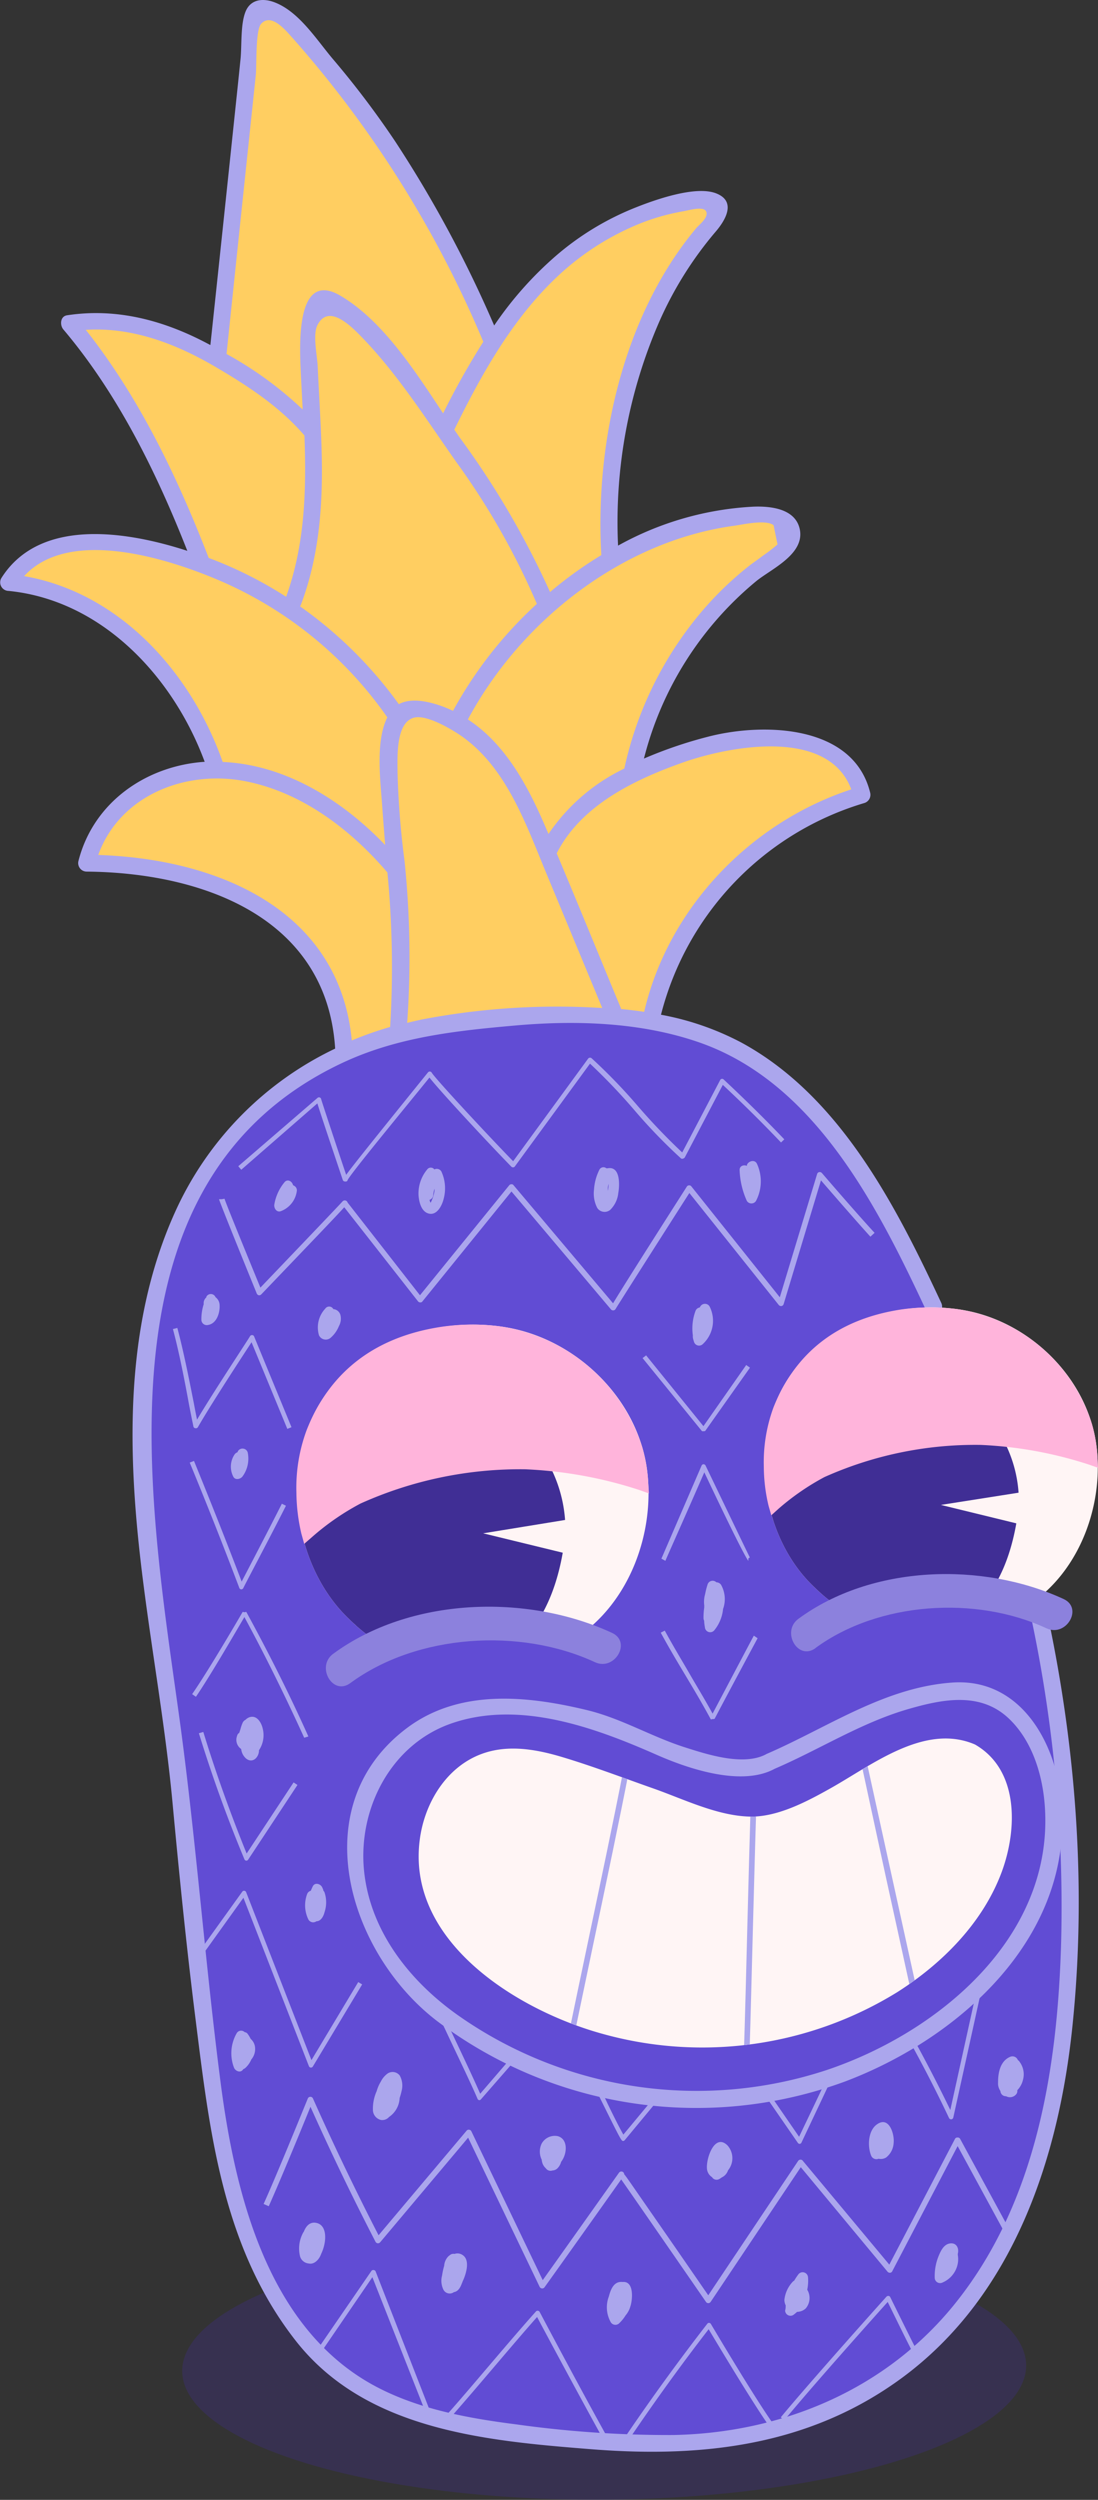
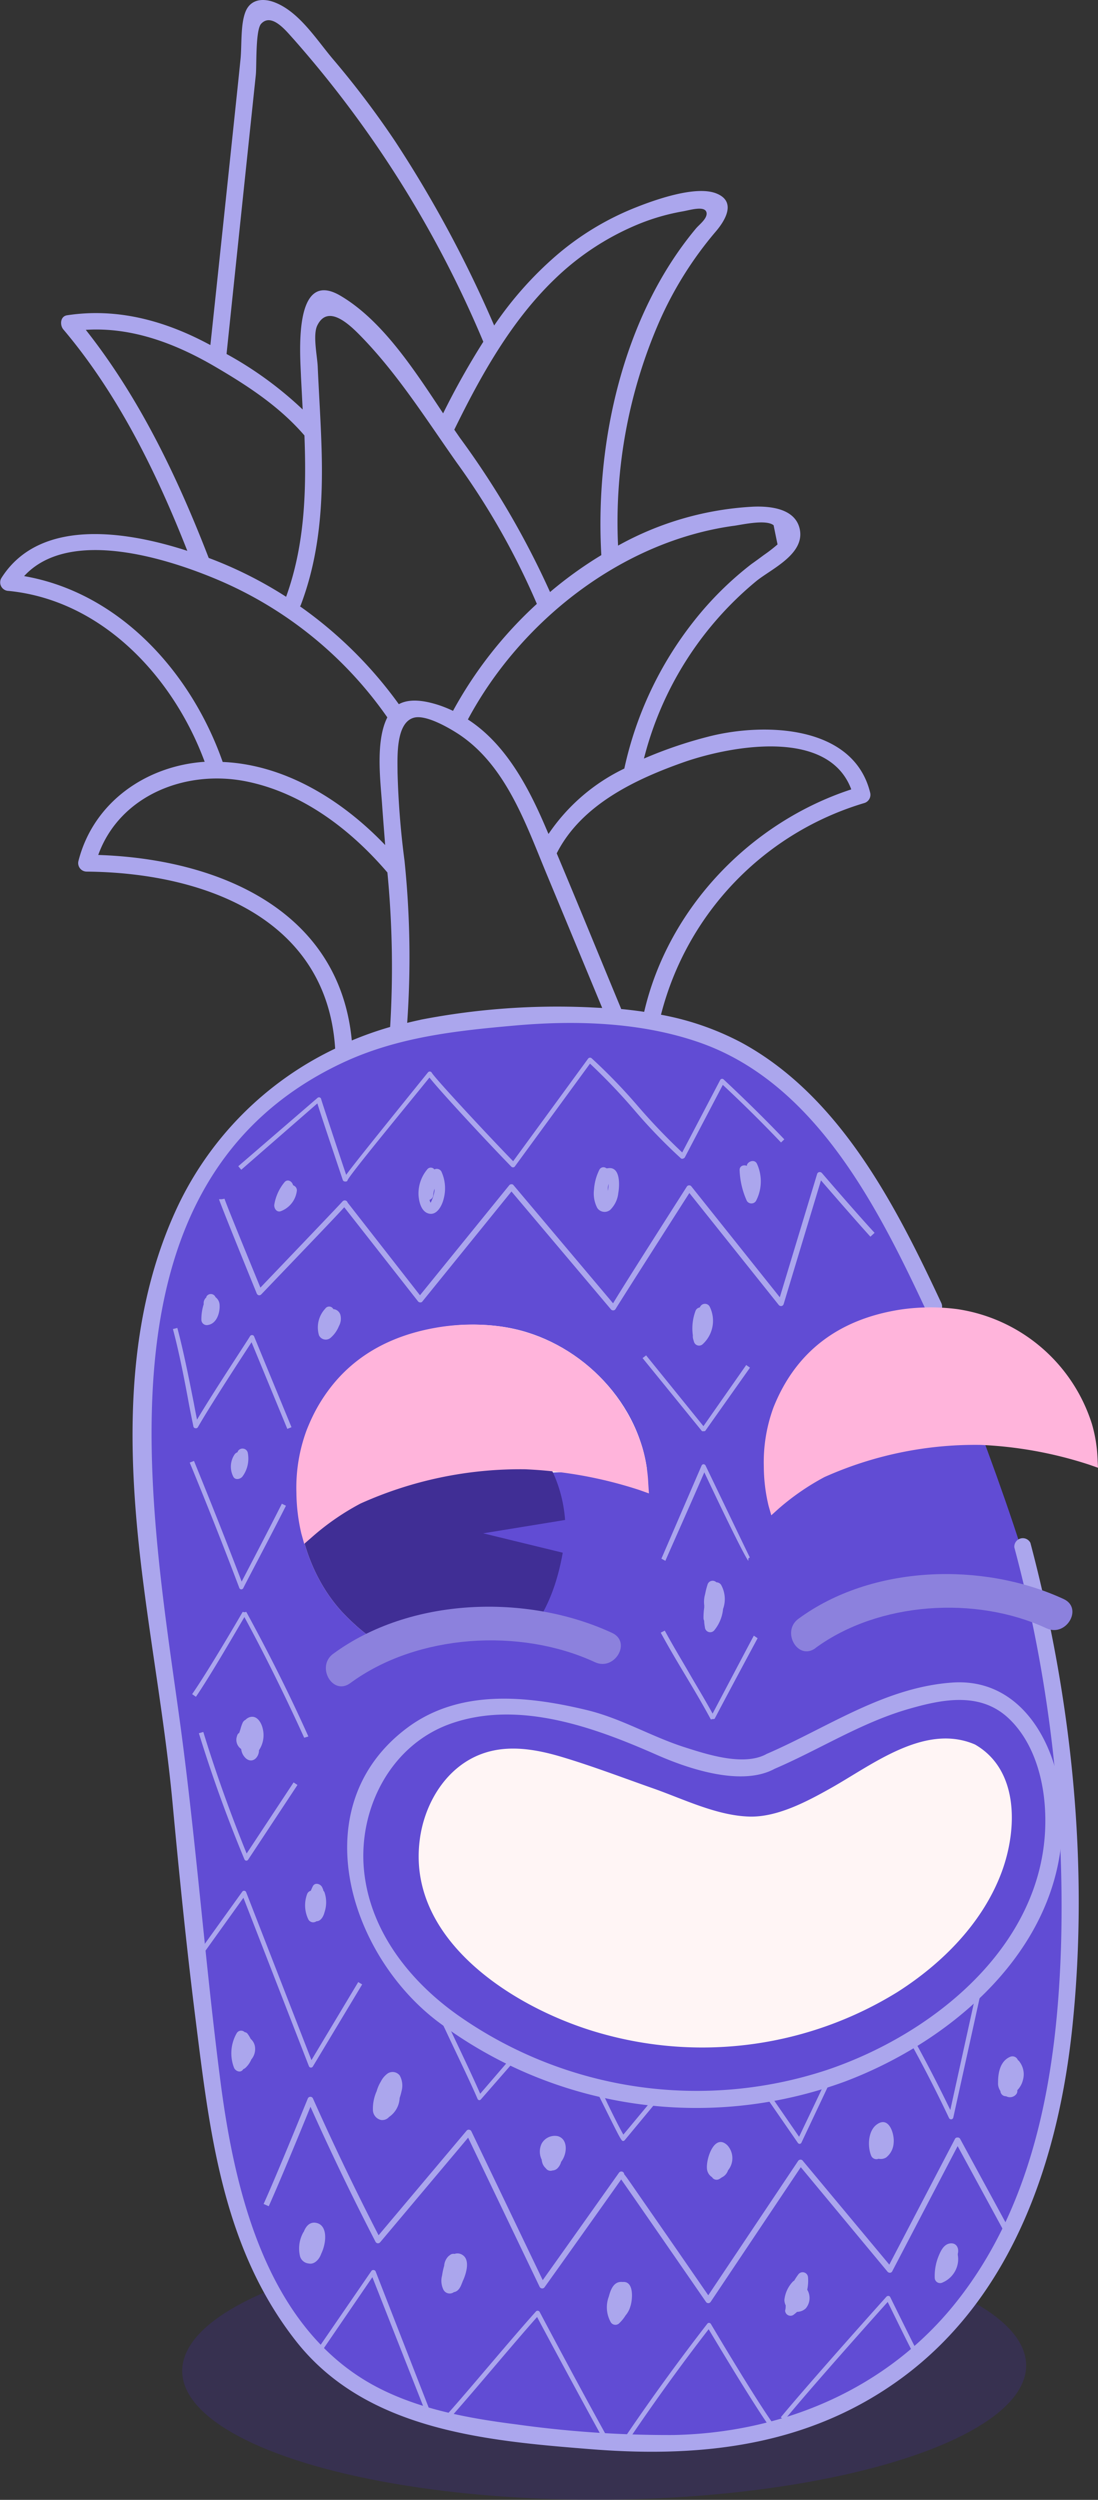
<svg xmlns="http://www.w3.org/2000/svg" viewBox="0 0 136.58 310.73">
  <rect x="0" y="0" width="136.58" height="310.73" fill="#333333" stroke="none" />
  <defs>
    <clipPath id="clip-path">
      <path class="cls-1" d="M80.46 182.52c-1.24-8.73-8.75-16-17.36-17.51-8.79-1.53-18.89 1.81-23.51 9.75s-3.05 19.71 3.58 26.24c1.34 1.32 3.75 3.58 5.78 3.6a11 11 0 0 0 2.42-.71 36.54 36.54 0 0 1 19.41 0 .73.73 0 0 0 .85-.29c6.72-4.39 9.93-13.24 8.83-21.08z" />
    </clipPath>
    <clipPath id="clip-path-2">
-       <path class="cls-1" d="M136.35 179.46c-1.18-8.28-8.3-15.19-16.47-16.61-8.33-1.45-17.9 1.72-22.29 9.24S94.7 190.79 101 197c1.28 1.26 3.56 3.4 5.49 3.41a10 10 0 0 0 2.3-.66 34.51 34.51 0 0 1 18.4 0 .69.69 0 0 0 .81-.28c6.35-4.19 9.4-12.57 8.35-20.01z" />
-     </clipPath>
+       </clipPath>
    <clipPath id="clip-path-3">
-       <path class="cls-1" d="m121.28 216.84-.19-.08c-6.21-2.51-12.67 2.67-17.83 5.55-2.89 1.62-6.56 3.57-10 3.49-4.07-.1-8.24-2.18-12-3.5s-7.57-2.78-11.43-3.93c-3.1-.92-6.48-1.52-9.63-.46-4.63 1.55-7.44 6.22-8 10.88-1.57 12.65 12.26 21.12 22.7 24a46.19 46.19 0 0 0 36.73-5.18c5.64-3.59 10.68-8.68 13-15 1.91-5.22 2.15-12.61-3.35-15.77z" />
-     </clipPath>
+       </clipPath>
    <style>.cls-1{fill:none}.cls-8{fill:#402e95}.cls-5{fill:#aba6ed}.cls-6{fill:#fff5f5}.cls-9{fill:#ffb4db}.cls-10{fill:#8c81dd}</style>
  </defs>
  <g id="Capa_2" data-name="Capa 2">
    <g id="Capa_1-2" data-name="Capa 1">
-       <path d="M31.88 1.54S31.55.7 30.2 14.76s-3.28 29.48-3.28 29.48-8.51-5.39-18.11-3.87c0 0 14.4 19.37 15.66 29 0 0-16.17-5.65-22.9 2.61 0 0 17.09 2.61 25 23.41 0 0-12.72.92-15.58 11.87 0 0 23.41.68 29.14 13.48 0 0 2.69 5.3 2.69 10.27 0 0 17.69-7.58 38.15-3.87 0 0 4.89-23 26.28-28.13 0 0-.42-7.41-12.47-7 0 0-6.82-.67-15.58 4 0 0 2.7-17.51 16.68-26.19 0 0 7.16-5.39-1.1-5.64S76 69.59 76 69.59s-1.26-14.4 2.53-24a87.71 87.71 0 0 1 10.12-18.11c.92-1.43.5-3.87-4.72-1.94s-14.06 3.79-22.32 16.85c0 0-14.06-29.14-25.6-39.16-.01 0-3.11-3.54-4.13-1.69z" style="fill:#ffce61" />
      <ellipse cx="75.14" cy="294.37" rx="52.49" ry="16.35" transform="rotate(-.41 74.417 292.337)" style="opacity:.3;fill:#402e95" />
      <path d="M116.44 163.85s-10.18-30.2-30.2-35.47-33-1-43.36 2.29S19.17 151 18.12 168.42s2.63 37.22 4 52 4.39 43.72 5.62 47.93 6.32 24.23 20.19 30 35.11 6 40.56 5.1 20.19-4 28.26-13 15.28-23.88 15.81-38.62-.53-39.51-3.34-51.62-12.78-36.36-12.78-36.36z" style="fill:#614cd4" />
      <path class="cls-5" d="M128.17 191.77a1.06 1.06 0 0 0-2 .56 172.76 172.76 0 0 1 5.83 48.9c-.42 15.61-3 32.25-13 44.85-8.6 10.87-21.63 16.33-35.27 16.59a136.67 136.67 0 0 1-19.49-1.32c-6.79-.86-14-2.22-19.77-6.07-11.61-7.73-15.3-23.29-17-36.2-2-15.37-3.11-30.87-5.25-46.22-3.78-27.08-10.48-66.08 20.19-80.66 6.91-3.29 14.27-4.08 21.79-4.74s15.55-.39 22.72 2.09c14.48 5 22.28 20.5 28.34 33.46.57 1.23 2.39.16 1.82-1.07-5.66-12.11-12.61-25.7-24.86-32.35a34.79 34.79 0 0 0-10-3.46 37 37 0 0 1 25.28-26.31 1.07 1.07 0 0 0 .74-1.29c-2.08-8.47-13.24-8.71-20-7a53.91 53.91 0 0 0-8.14 2.76 41.93 41.93 0 0 1 14-22.08c1.86-1.5 6-3.32 5.39-6.4-.53-2.61-3.67-2.92-5.82-2.83a38.73 38.73 0 0 0-16.79 4.84A62.35 62.35 0 0 1 82 40a45.57 45.57 0 0 1 7-11.18c1.26-1.46 2.63-3.8.07-4.79s-7.59.8-10 1.76a34.82 34.82 0 0 0-9.91 6 44.45 44.45 0 0 0-7.69 8.67 149.39 149.39 0 0 0-12.35-22.94 111.94 111.94 0 0 0-7.71-10.18c-2-2.36-4.14-5.79-7.13-7-1.43-.59-3.07-.52-3.73 1.09s-.45 4.24-.64 6c-.24 2.37-.49 4.73-.74 7.1q-1.49 14.19-3 28.36l-.4-.21c-5.44-2.87-11.28-4.43-17.43-3.49-.86.13-.91 1.23-.46 1.76 6.77 8 11.58 17.75 15.42 27.52C15.7 66 4.91 64.32.16 71.87a1.06 1.06 0 0 0 .91 1.58c11.66 1.16 20.5 10.72 24.39 21.24-7.25.49-13.83 5-15.7 12.32a1.06 1.06 0 0 0 1 1.33c14.38.12 29.9 5.66 30.93 22a41.33 41.33 0 0 0-19.91 20.31c-6.54 14.46-5.92 30.84-3.94 46.23 1.16 9.07 2.77 18.09 3.62 27.2.83 8.9 1.72 17.77 2.83 26.63 1.78 14.18 3.33 28.48 12.43 40.16 8.7 11.19 23.63 12.52 36.77 13.56 13.88 1.11 27.19-.4 38.7-8.86 13.88-10.21 19.53-27.29 21.22-43.81 2.06-20.06-.1-40.59-5.24-59.99zm-75.9-65c-.54.11-1.08.24-1.62.37a116.92 116.92 0 0 0-.33-20.14 104.58 104.58 0 0 1-.87-11c0-1.82-.25-6.12 2-6.78 1.48-.44 4.31 1.21 5.44 1.93 6 3.86 8.49 11.2 11.1 17.48q3.47 8.34 6.92 16.66l-1.57-.08a89.3 89.3 0 0 0-21.07 1.55zM40 55.75c-.1-3.4-.33-6.8-.48-10.2-.06-1.3-.63-3.93-.05-5.1 1.32-2.69 4-.11 5.37 1.29 4.6 4.7 8.16 10.36 11.94 15.72a91.32 91.32 0 0 1 10 17.6 51.37 51.37 0 0 0-10.43 13.3 15.2 15.2 0 0 0-1.81-.73c-1.57-.5-3.5-.88-4.93-.1a52.11 52.11 0 0 0-12.29-12.16.84.84 0 0 0 .12-.23c2.35-6.23 2.76-12.78 2.56-19.39zm45.28 38.91c5.89-2 17.79-4.12 20.61 3.46-12.53 4.1-22.76 14.73-25.76 27.65-.95-.14-1.91-.26-2.88-.35a.13.13 0 0 0 0-.06c-2.67-6.43-5.3-12.88-8-19.29 3.07-6.07 9.86-9.26 16.03-11.41zm6-29.3c1.08-.15 4-.83 4.95-.07.16.79.32 1.59.49 2.38A19.16 19.16 0 0 1 95 69c-.51.38-1 .74-1.54 1.12a41.12 41.12 0 0 0-7.16 7.1 44.91 44.91 0 0 0-8.64 18.31 23.81 23.81 0 0 0-9.43 8.13c-.1-.21-.18-.42-.28-.64-2.16-5.08-5-10.52-9.75-13.59 6.57-12.26 19.16-22.15 33.06-24.07zM69 34.69a33 33 0 0 1 10.62-6.91 26.66 26.66 0 0 1 5.27-1.5c.9-.15 2.84-.78 3 .17.11.72-.92 1.47-1.32 1.95C77.47 39.29 74 55.11 74.8 69a49.56 49.56 0 0 0-6.38 4.59A105.78 105.78 0 0 0 57.2 54.41l-.69-1C59.8 46.69 63.59 39.89 69 34.69zM30.59 21l1.23-11.68c.12-1.12-.06-5.56.66-6.36 1.33-1.45 3.2 1 4 1.86a136.6 136.6 0 0 1 23.64 37.66 97.16 97.16 0 0 0-5 8.9c-3.54-5.33-7.52-11.53-12.77-14.62-5.93-3.49-5 7.43-4.91 10.06l.21 4.08a45.59 45.59 0 0 0-9.47-6.9q1.2-11.5 2.41-23zM10.67 41C16.49 40.63 22 42.76 27 45.72c4 2.35 7.85 4.9 10.87 8.41.25 6.79.07 13.55-2.28 20.05a50.73 50.73 0 0 0-9.63-4.83c-3.87-10-8.61-19.91-15.29-28.35zM3 71.61c5.63-6.12 17.93-2.18 24.33.56a49 49 0 0 1 20.85 17c-1.48 2.91-.87 7.78-.66 10.72.12 1.72.26 3.44.39 5.15-5.32-5.56-12.43-10-20.21-10.33C23.79 83.57 14.87 73.67 3 71.61zm9.22 34.66c2.67-7.4 10.87-10.66 18.42-9.14 7 1.41 13 6 17.55 11.32a122.82 122.82 0 0 1 .34 19.2 43.45 43.45 0 0 0-4.77 1.68c-1.54-16.24-16.66-22.58-31.56-23.06z" />
      <path class="cls-6" d="m121.28 216.84-.19-.08c-6.21-2.51-12.67 2.67-17.83 5.55-2.89 1.62-6.56 3.57-10 3.49-4.07-.1-8.24-2.18-12-3.5s-7.57-2.78-11.43-3.93c-3.1-.92-6.48-1.52-9.63-.46-4.63 1.55-7.44 6.22-8 10.88-1.57 12.65 12.26 21.12 22.7 24a46.19 46.19 0 0 0 36.73-5.18c5.64-3.59 10.68-8.68 13-15 1.91-5.22 2.15-12.61-3.35-15.77z" />
      <path class="cls-5" d="M95.39 218c-2.84 1.59-7.44.07-10.29-.84-4.16-1.34-7.84-3.58-12.14-4.61-7.45-1.79-15.84-2.64-22.35 2.25-12.9 9.69-7.27 28 3.78 36.43a53.58 53.58 0 0 0 50.72 7.5c14.33-5.41 28.38-18 26.93-34.7-.65-7.44-5.12-15.48-13.58-14.89s-15.53 5.6-23.07 8.86c-1.24.53-.17 2.35 1.06 1.82 5.65-2.44 10.79-5.77 16.76-7.45 4.24-1.21 8.87-2.06 12.35 1.31 3 2.9 4.25 7.35 4.44 11.41.76 15.89-13.33 27.55-27.13 32.2a51.64 51.64 0 0 1-45.58-6.57c-6.11-4.22-11.21-10.5-12-18.14s3.25-15.66 10.75-18.32c8.48-3 17.91.45 25.66 3.87 3.93 1.73 10.62 4 14.73 1.69a1.05 1.05 0 0 0-1.04-1.82z" />
-       <path class="cls-6" d="M80.46 182.52c-1.24-8.73-8.75-16-17.36-17.51-8.79-1.53-18.89 1.81-23.51 9.75s-3.05 19.71 3.58 26.24c1.34 1.32 3.75 3.58 5.78 3.6a11 11 0 0 0 2.42-.71 36.54 36.54 0 0 1 19.41 0 .73.73 0 0 0 .85-.29c6.72-4.39 9.93-13.24 8.83-21.08z" />
+       <path class="cls-6" d="M80.46 182.52c-1.24-8.73-8.75-16-17.36-17.51-8.79-1.53-18.89 1.81-23.51 9.75s-3.05 19.71 3.58 26.24c1.34 1.32 3.75 3.58 5.78 3.6c6.72-4.39 9.93-13.24 8.83-21.08z" />
      <path class="cls-8" d="M70.29 188.93a17.12 17.12 0 0 0-3.18-8.78c-20.65-3-32 3.13-32 3.13l2.58 17 8.49 6.66 19-3.13c1.51-1.81 3.74-4.7 4.82-10.81l-9.9-2.41z" style="clip-path:url(#clip-path)" />
      <path class="cls-9" d="M80.64 184.41a19.25 19.25 0 0 0-.73-4.46 21.86 21.86 0 0 0-17.68-15.08 26.56 26.56 0 0 0-7.51.08c-8.15 1.28-13.73 5.6-16.58 12.82a20.55 20.55 0 0 0-1.27 7.76 23 23 0 0 0 .62 5.11l.35 1.26 1-.87a31.09 31.09 0 0 1 6-4.14 48.37 48.37 0 0 1 20.5-4.26 52.9 52.9 0 0 1 14.23 2.59l1.15.41z" />
      <path class="cls-10" d="M43.57 209.21c8.32-6.12 21.14-6.91 30.44-2.6 2.44 1.13 4.59-2.5 2.13-3.64-10.6-4.91-25.11-4.45-34.7 2.6-2.16 1.59-.06 5.25 2.13 3.64z" />
-       <path class="cls-6" d="M136.35 179.46c-1.18-8.28-8.3-15.19-16.47-16.61-8.33-1.45-17.9 1.72-22.29 9.24S94.7 190.79 101 197c1.28 1.26 3.56 3.4 5.49 3.41a10 10 0 0 0 2.3-.66 34.51 34.51 0 0 1 18.4 0 .69.69 0 0 0 .81-.28c6.35-4.19 9.4-12.57 8.35-20.01z" />
-       <path class="cls-8" d="M126.7 185.54a16.21 16.21 0 0 0-3-8.33c-19.59-2.83-30.34 3-30.34 3l2.44 16.1 8.06 6.31 18-3c1.42-1.66 3.53-4.44 4.56-10.27l-9.39-2.29z" style="clip-path:url(#clip-path-2)" />
      <path class="cls-9" d="M136.52 181.25a17.81 17.81 0 0 0-.69-4.23 20.75 20.75 0 0 0-16.77-14.3 25.68 25.68 0 0 0-7.12.07c-7.73 1.22-13 5.31-15.73 12.16a19.73 19.73 0 0 0-1.2 7.36 21.31 21.31 0 0 0 .59 4.85l.34 1.19.92-.83a30.54 30.54 0 0 1 5.69-3.92 45.91 45.91 0 0 1 19.44-4 50.47 50.47 0 0 1 13.5 2.46l1.09.38z" />
      <path class="cls-10" d="M101.42 204.86c7.87-5.78 20-6.54 28.76-2.46 2.44 1.13 4.59-2.5 2.13-3.64-10.1-4.67-23.88-4.25-33 2.46-2.16 1.59-.06 5.25 2.13 3.64z" />
      <path class="cls-5" d="M54.9 145.61a.66.66 0 0 0-.87-.25.55.55 0 0 0-.89 0 4.66 4.66 0 0 0-1.08 3.2c.06.85.35 2.11 1.34 2.3s1.6-1.05 1.79-1.86a5 5 0 0 0-.29-3.39zm-1.32 3.87c-.07 0-.11-.18-.15-.34a.66.66 0 0 0 .46-.59 3.36 3.36 0 0 1 .16-.79 2.62 2.62 0 0 1 0 .28 5 5 0 0 1-.47 1.44zM76.91 148.28c.17-.93.29-3.39-1.35-3.06h-.13a.57.57 0 0 0-.89.21 6.41 6.41 0 0 0-.65 2.42 3.9 3.9 0 0 0 .41 2.31 1.1 1.1 0 0 0 1.6.23 3.42 3.42 0 0 0 1.01-2.11zm-1.2-1.08a5.6 5.6 0 0 1-.1.81 3.2 3.2 0 0 1 0-.44 1.87 1.87 0 0 1 .11-.42zM92.91 144.8a.56.56 0 0 0 0 .12c-.4-.18-.93 0-.91.53a10.13 10.13 0 0 0 .9 3.82.67.67 0 0 0 1.14 0 5.23 5.23 0 0 0 .11-4.63c-.29-.57-1.07-.31-1.24.16zM36.6 147.4a.44.44 0 0 0-.15-.08c-.1-.48-.69-.84-1.07-.36a5.84 5.84 0 0 0-1.26 2.78c-.06.43.29 1 .81.81a3.11 3.11 0 0 0 2-2.58.64.64 0 0 0-.33-.57zM26.81 161.24a.63.63 0 0 0-1.14-.06v.08a.94.94 0 0 0-.33.85 6.11 6.11 0 0 0-.29 1.95.67.67 0 0 0 .84.63c1.1-.18 1.51-1.6 1.42-2.57a1.25 1.25 0 0 0-.5-.88zM41.46 162.72a.58.58 0 0 0-1-.06 3.42 3.42 0 0 0-.78 3.32.93.93 0 0 0 1.43.32 3.78 3.78 0 0 0 1.05-1.47 1.9 1.9 0 0 0 .18-1.4 1 1 0 0 0-.88-.71zM88.26 162.38a.67.67 0 0 0-1.14 0l-.09.14a.66.66 0 0 0-.52.44 6.2 6.2 0 0 0-.33 3 .22.22 0 0 1 0 .08.44.44 0 0 0 0 .1c0 .21.08.42.14.63a.66.66 0 0 0 1.1.3 3.94 3.94 0 0 0 .84-4.69zM30.16 183.53a3.74 3.74 0 0 0 .65-3 .67.67 0 0 0-1.21-.16 1 1 0 0 1-.07.15.72.72 0 0 0-.34.25 2.72 2.72 0 0 0-.17 2.78c.23.45.86.33 1.14-.02zM88.87 202.62a4.9 4.9 0 0 0 1.07-2.62 3.63 3.63 0 0 0-.24-3 .71.71 0 0 0-.59-.32.66.66 0 0 0-1.11.32 9.37 9.37 0 0 0-.29 1.15 3.44 3.44 0 0 0-.11 1.39v.27a8.38 8.38 0 0 0-.09 1.34.75.75 0 0 0 .08.31c0 .3.06.61.11.92a.66.66 0 0 0 1.17.24zM32.67 214.82c-.18-.76-.77-1.71-1.69-1.35a1.27 1.27 0 0 0-.44.3.77.77 0 0 0-.34.33 4.8 4.8 0 0 0-.29.83l-.15.46a.58.58 0 0 0-.27.38 1.38 1.38 0 0 0 .51 1.63 1.82 1.82 0 0 0 .63 1.2c.76.59 1.5-.09 1.58-.9v-.14a3.37 3.37 0 0 0 .46-2.74zM40.22 235c0-.12-.07-.24-.12-.36-.19-.48-.93-.72-1.2-.16q-.13.27-.24.54a.66.66 0 0 0-.46.42 4 4 0 0 0 .16 3.15.68.68 0 0 0 1 .22c.55 0 .88-.61 1-1.1a3.86 3.86 0 0 0 0-2.51.78.78 0 0 0-.14-.2zM48.08 257.84a2.76 2.76 0 0 0-.72.92 4.69 4.69 0 0 0-.51 1.18 5.3 5.3 0 0 0-.46 2.42 1.3 1.3 0 0 0 1 1.15 1.11 1.11 0 0 0 1-.37 3 3 0 0 0 1.32-2.36 7.1 7.1 0 0 0 .24-.86 2.56 2.56 0 0 0-.23-1.94 1.12 1.12 0 0 0-1.64-.14zM69.38 265.52a1.87 1.87 0 0 0-2 .92 2.28 2.28 0 0 0 0 2 2 2 0 0 0 .11.49 1.51 1.51 0 0 0 .4.58.71.71 0 0 0 .82.28 1 1 0 0 0 .59-.23 1.78 1.78 0 0 0 .5-.85c.76-.97.9-2.82-.42-3.19zM90.49 266.67c-1.63-1.6-2.73 1.77-2.54 3a1.38 1.38 0 0 0 .62.95.66.66 0 0 0 .9.23 1.81 1.81 0 0 0 .29-.19 1.49 1.49 0 0 0 .8-.89 2.38 2.38 0 0 0-.07-3.1zM109.17 264c-1.21.75-1.28 2.78-.81 3.94a.71.71 0 0 0 .93.39 1.26 1.26 0 0 0 .94-.16 2.45 2.45 0 0 0 .93-1.81c.12-1.06-.54-3.3-1.99-2.36zM126.86 256.33a.81.81 0 0 0-.25-.27.72.72 0 0 0-1-.38c-1.21.54-1.47 2-1.46 3.18a1.64 1.64 0 0 0 .29 1.05.68.68 0 0 0 .71.65 1 1 0 0 0 1.24-.23.62.62 0 0 0 .15-.52 2.71 2.71 0 0 0 .7-1.26 2.58 2.58 0 0 0-.38-2.22zM39.1 276.27c-.68 0-1.07.52-1.31 1.13a.71.71 0 0 0-.11.17 4.12 4.12 0 0 0-.35 2.92 1.24 1.24 0 0 0 1.09.86c.59.14 1.18-.38 1.45-1a2 2 0 0 0 .09-.22c.69-1.42.85-3.76-.86-3.86zM57.45 280.24a1.1 1.1 0 0 0-.91-.08.67.67 0 0 0-.59.16 1.25 1.25 0 0 0-.19.15 1.87 1.87 0 0 0-.51 1.17 8.28 8.28 0 0 0-.26 1.2 2.51 2.51 0 0 0 .18 1.79.88.88 0 0 0 1.29.28c.56-.09.82-.62 1-1.11a2.33 2.33 0 0 0 .11-.28l.06-.12c.37-.86.9-2.58-.18-3.16zM77.45 283.65c-1.09-.13-1.48.91-1.72 1.81a3.78 3.78 0 0 0 .26 3.22.68.68 0 0 0 1 .13 4.85 4.85 0 0 0 .82-1 3 3 0 0 0 .61-1.15c.27-.83.47-3.16-.97-3.01zM100.42 284.64v-.08a5.32 5.32 0 0 0 .09-1.49.67.67 0 0 0-1.23-.33 8.6 8.6 0 0 0-.49.74.73.73 0 0 0-.22.18 3.88 3.88 0 0 0-1 2.21 1.62 1.62 0 0 0 .16.68c0 .21 0 .43-.07.64a.67.67 0 0 0 1 .57 4.74 4.74 0 0 0 .49-.4 1.6 1.6 0 0 0 1.08-.43 2 2 0 0 0 .24-2.22s-.04-.04-.05-.07zM118.22 278.85c-.79.08-1.17.87-1.44 1.51a6.56 6.56 0 0 0-.51 2.77.67.67 0 0 0 1 .57 3.17 3.17 0 0 0 1.73-1.84 3 3 0 0 0 .14-1.57v-.15c.18-.65-.14-1.37-.92-1.29zM31.72 254.43a1.59 1.59 0 0 0-.54-1 3.54 3.54 0 0 0-.39-.64.48.48 0 0 0-.35-.19.63.63 0 0 0-1 .13 5 5 0 0 0-.34 4.26c.15.41.76.72 1.1.29l.06-.08a1.49 1.49 0 0 0 .24-.14 3 3 0 0 0 .76-1.07 2 2 0 0 0 .46-1.56z" />
      <g style="clip-path:url(#clip-path-3)">
        <path class="cls-5" d="m71.34 253.41-.69-.14c.65-3.17 1.5-7.18 2.39-11.43 1.6-7.58 3.41-16.17 4.52-21.93l.69.14c-1.11 5.76-2.92 14.35-4.52 21.93-.89 4.25-1.73 8.26-2.39 11.43zM93.24 254.92h-.7c.13-4.07.28-9.75.42-15.43s.3-11.28.42-15.32h.71c-.13 4.05-.28 9.68-.43 15.31s-.29 11.36-.42 15.44zM113.33 247.62c-.87-3.94-2-9.17-3.16-14.41L107 218.56l.68-.15 3.22 14.65c1.15 5.24 2.3 10.47 3.17 14.41z" />
      </g>
      <path class="cls-5" d="M39.48 137.15c.19.64.61 1.91 1.49 4.55.53 1.57 1.54 4.59 1.68 5a.29.29 0 0 0 .26.16.36.36 0 0 0 .14 0c.06 0 .17-.07.17-.12 0-.39 7.22-9.11 10.2-12.8 1.37 1.76 7.69 8.53 10.19 11.08a.3.3 0 0 0 .22.08.25.25 0 0 0 .21-.11l9.35-12.78a74.11 74.11 0 0 1 5.53 5.79 67.61 67.61 0 0 0 5.8 6 .29.29 0 0 0 .28 0 .32.32 0 0 0 .19-.15l4.72-9c2.47 2.3 4.91 4.71 7.24 7.16l.41-.39c-2.43-2.55-5-5.06-7.54-7.44a.27.27 0 0 0-.24-.08.28.28 0 0 0-.2.15l-4.72 9a77 77 0 0 1-5.48-5.72 69.24 69.24 0 0 0-5.8-6 .29.29 0 0 0-.22-.06.31.31 0 0 0-.2.11l-9.33 12.76c-3.12-3.2-9.74-10.32-10.12-11a.29.29 0 0 0-.22-.15.29.29 0 0 0-.25.1c-7 8.66-9.39 11.65-10.18 12.74-.66-1.94-3-9-3.11-9.4a.3.3 0 0 0-.07-.15.28.28 0 0 0-.4 0l-9.84 8.48.37.44zM32.18 161a.36.36 0 0 0 .32-.11c7.12-7.43 9.52-9.93 10.32-10.83l9.18 11.7a.37.37 0 0 0 .28.13.29.29 0 0 0 .27-.13l11.07-13.66L76 162.76a.36.36 0 0 0 .47.06.53.53 0 0 0 .12-.14c.26-.45 5.94-9.36 9.16-14.39l11.12 13.92a.38.38 0 0 0 .34.13.35.35 0 0 0 .27-.25l4.64-15.37c1.16 1.34 4.42 5.1 6.15 7l.52-.48c-2.12-2.28-6.51-7.38-6.55-7.43a.37.37 0 0 0-.34-.12.34.34 0 0 0-.26.24L97 161.25l-11-13.78a.31.31 0 0 0-.29-.13.32.32 0 0 0-.28.16c-6.33 9.91-8.43 13.26-9.17 14.5l-12.38-14.68a.29.29 0 0 0-.27-.12.35.35 0 0 0-.27.13L52.24 161l-9-11.52a.37.37 0 0 0-.63-.15c-.35.41-7.16 7.52-10.22 10.72C31 156.66 28 149.35 27.93 149l-.34.06h-.35s0 .19 4.68 11.68a.4.4 0 0 0 .26.26zM24.33 177.53a.28.28 0 0 0 .29-.14c1.58-2.77 5.56-8.85 6.67-10.55l4.45 10.77.52-.21-4.65-11.28a.27.27 0 0 0-.23-.17.3.3 0 0 0-.27.12c0 .08-4.52 6.88-6.6 10.39-.13-.63-.26-1.29-.39-2-.61-3.09-1.31-6.6-2.06-9.4l-.55.14c.75 2.79 1.44 6.29 2 9.37.18.94.36 1.84.54 2.69a.28.28 0 0 0 .28.27zM87.52 177.9c.09 0 .17 0 .22-.06l5.55-7.84-.47-.33-5.32 7.6-7.13-8.8-.44.34 7.37 9.06c.05.05.14.03.22.03zM30 197.56a.3.3 0 0 0 .26-.15c0-.07 3.62-6.88 5.31-10.25l-.51-.25c-1.41 2.8-4.12 8-5 9.68-1.9-5-3.89-10-5.93-15l-.53.21a556.36 556.36 0 0 1 6.15 15.53.3.3 0 0 0 .25.23zM30.4 201c2.66 4.9 5.16 10 7.44 15l.52-.16c-2.35-5.24-4.94-10.39-7.7-15.44-.05-.09-.15 0-.25 0s-.2-.09-.25 0-4.06 7-6.26 10.18l.47.33c1.89-2.77 5.11-8.35 6.03-9.91zM25.29 215.28l-.55.16c1.63 5.29 3.53 10.56 5.66 15.66a.28.28 0 0 0 .23.18.28.28 0 0 0 .24-.13l6.13-9.28-.48-.32-5.84 8.84c-2-4.93-3.83-10.01-5.39-15.11zM87.53 182a.28.28 0 0 0-.26.17c-1.7 3.93-4.93 11.42-5 11.57l.5.27c0-.06 2.62-5.9 4.84-11 5.2 11 5.48 11 5.48 11v-.29l.18-.14c-.17-.3-4-8.3-5.48-11.36a.32.32 0 0 0-.26-.22zM88.4 213.68c0 .09.14 0 .25 0 .1 0 .2 0 .25-.05 1.79-3.41 5.23-9.8 5.34-10l-.47-.32c-.08.12-3.67 6.93-5.13 9.69-1.06-1.93-2-3.45-2.85-4.93s-1.93-3.24-3.1-5.39l-.5.26c1.18 2.16 2.16 3.78 3.11 5.37s1.93 3.22 3.1 5.37zM119.42 265.84a.33.33 0 0 0-.31-.15.33.33 0 0 0-.31.15l-8.18 15.65-10.77-12.92a.33.33 0 0 0-.29-.13.37.37 0 0 0-.28.16L88.1 285.3c-.77-1.11-2.93-4.25-5.1-7.38l-3.72-5.36c-.92-1.33-1.38-2-1.64-2.31a.35.35 0 0 0-.24-.32.36.36 0 0 0-.4.13s-6.31 8.9-9.49 13.36l-8.88-18.51a.37.37 0 0 0-.28-.19.34.34 0 0 0-.31.12l-10.95 13a339.27 339.27 0 0 1-8.16-17 .35.35 0 0 0-.32-.21.34.34 0 0 0-.32.21l-.1.24c-1.42 3.48-4 9.78-5.4 12.87l.64.28c1.32-2.94 3.74-8.79 5.19-12.36 2.53 5.65 5.25 11.29 8.09 16.78a.38.38 0 0 0 .27.19.37.37 0 0 0 .31-.13l10.94-13 8.9 18.55a.37.37 0 0 0 .29.19.35.35 0 0 0 .31-.14c2.67-3.72 8.19-11.5 9.54-13.41 1.31 1.86 7.27 10.48 10.55 15.23a.35.35 0 0 0 .29.15.37.37 0 0 0 .29-.16l11.21-16.74 10.8 13a.38.38 0 0 0 .31.12.32.32 0 0 0 .27-.19l8.13-15.55 5.88 10.81.62-.33z" />
      <path class="cls-5" d="m75 260.24-.51.25c2.56 5.16 2.79 5.63 3 5.63h.06a.34.34 0 0 0 .16-.1l4.26-5.13-.43-.37-4 4.81c-.54-.94-1.74-3.33-2.54-5.09zM95.9 260.52l-.47.32 3.81 5.51a.28.28 0 0 0 .23.13.27.27 0 0 0 .23-.17l3.78-8-.51-.24c-1 2.19-2.94 6.19-3.57 7.53zM118.34 263.43a.29.29 0 0 0 .24-.22s2.43-11 3.47-15.75l-.55-.12-3.29 14.93c-1.31-2.71-2.7-5.42-4.14-8.06l-.5.27c1.57 2.87 3.08 5.83 4.48 8.79a.29.29 0 0 0 .29.16zM59.73 260.25c-.92-2.13-2.86-6.18-3.82-8.2-.34-.71-.56-1.18-.59-1.25l-.27.11-.27.06c0 .05 0 .05.62 1.33 1 2.15 3.17 6.63 4 8.58a.28.28 0 0 0 .21.17.28.28 0 0 0 .21-.1l3.82-4.37-.43-.37zM110.74 285.54a.26.26 0 0 0-.21-.16.31.31 0 0 0-.26.09c-.09.1-9.13 10.16-13.15 15l.44.36c3.61-4.38 11.29-12.95 12.86-14.7 3.4 6.93 3.42 6.92 3.62 6.9v-.29l.24-.14c-.15-.18-2.19-4.33-3.54-7.06zM46.45 282.16a.28.28 0 0 0-.26.13l-7 10.18.47.32 6.66-9.74L53 300l.53-.21-6.82-17.49a.32.32 0 0 0-.26-.14zM38.68 257a.29.29 0 0 0 .24-.14l6.13-10.2-.49-.29-5.82 9.7-8.12-20.87a.27.27 0 0 0-.23-.18.26.26 0 0 0-.26.12l-5.82 8.1.46.33 5.51-7.68 8.14 20.92a.28.28 0 0 0 .26.19zM66.9 287.22a.28.28 0 0 0-.24.1c-1.71 1.91-3.69 4.23-5.6 6.47s-3.87 4.56-5.58 6.47l.43.38c1.71-1.92 3.68-4.24 5.59-6.48s3.67-4.31 5.31-6.16c1 1.9 5.81 10.85 8.47 15.63l.49-.28c-3-5.34-8.59-15.87-8.65-16a.32.32 0 0 0-.22-.13zM88.22 288.73a.27.27 0 0 0-.24.11c-3.46 4.46-6.82 9.08-10 13.75l.47.32c3.08-4.54 6.34-9.05 9.7-13.39 1 1.67 5.22 8.74 7.43 11.91l.47-.33c-2.5-3.57-7.57-12.15-7.62-12.23a.31.31 0 0 0-.21-.14z" />
    </g>
  </g>
</svg>